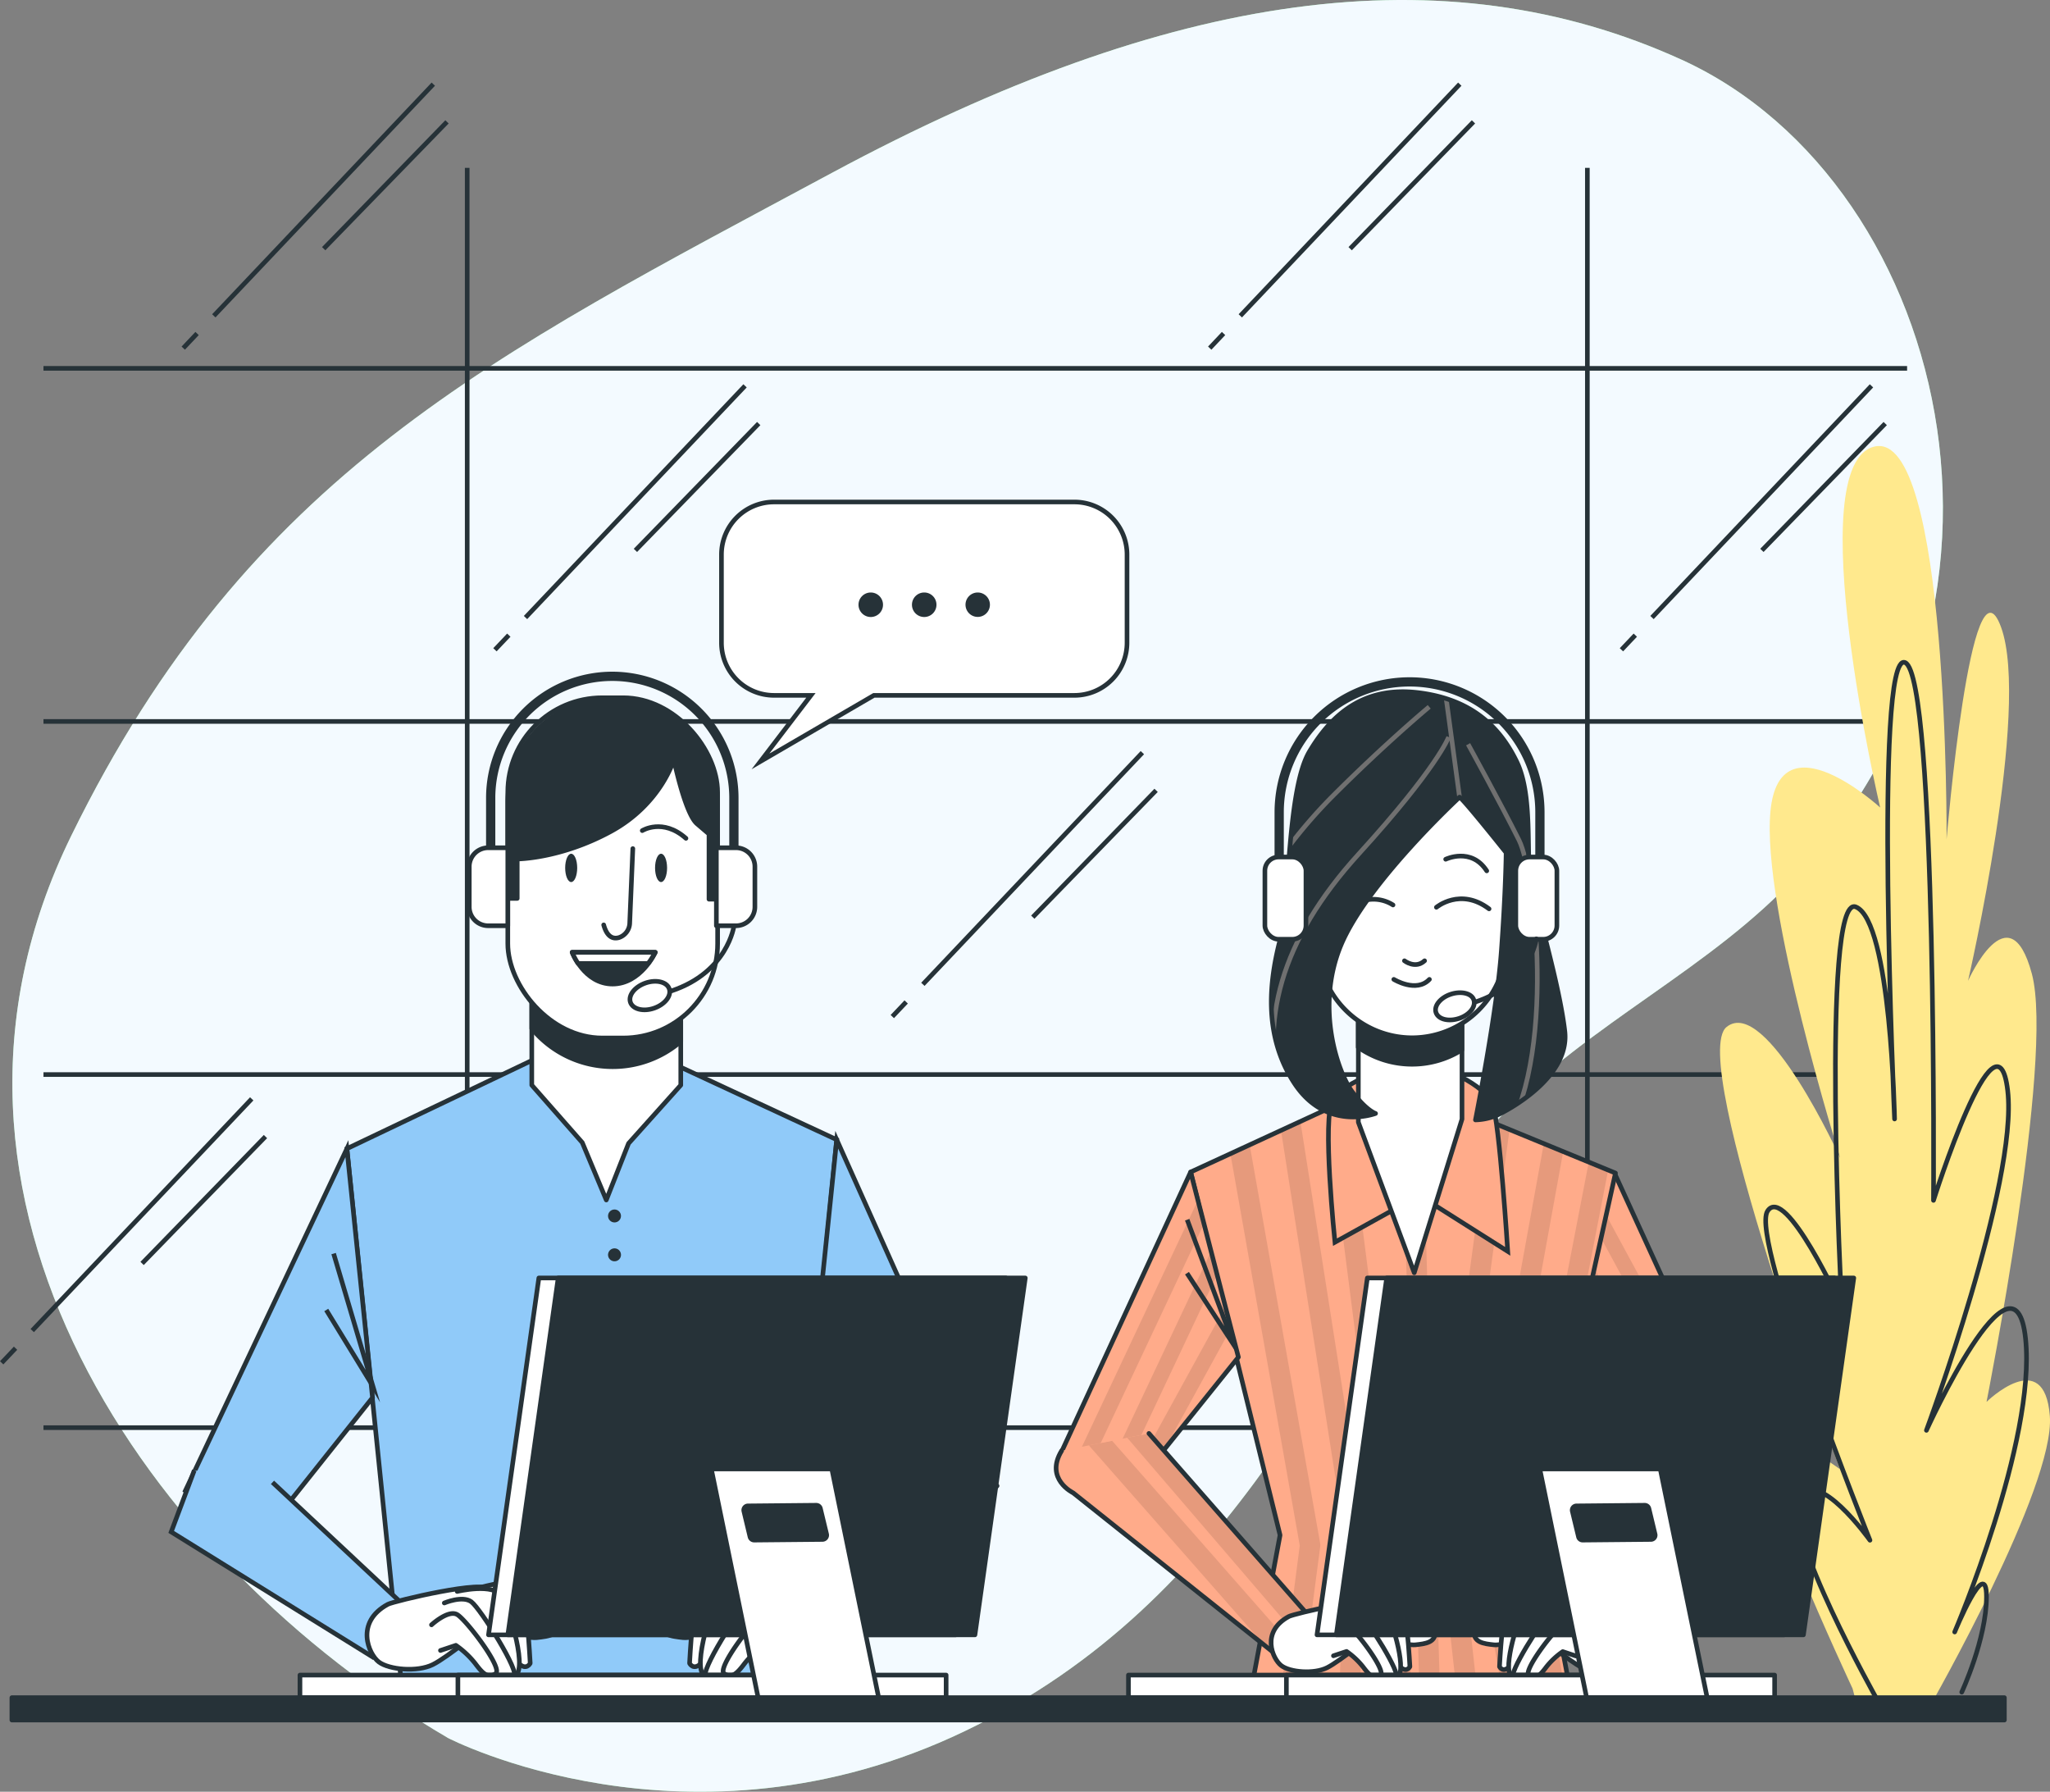
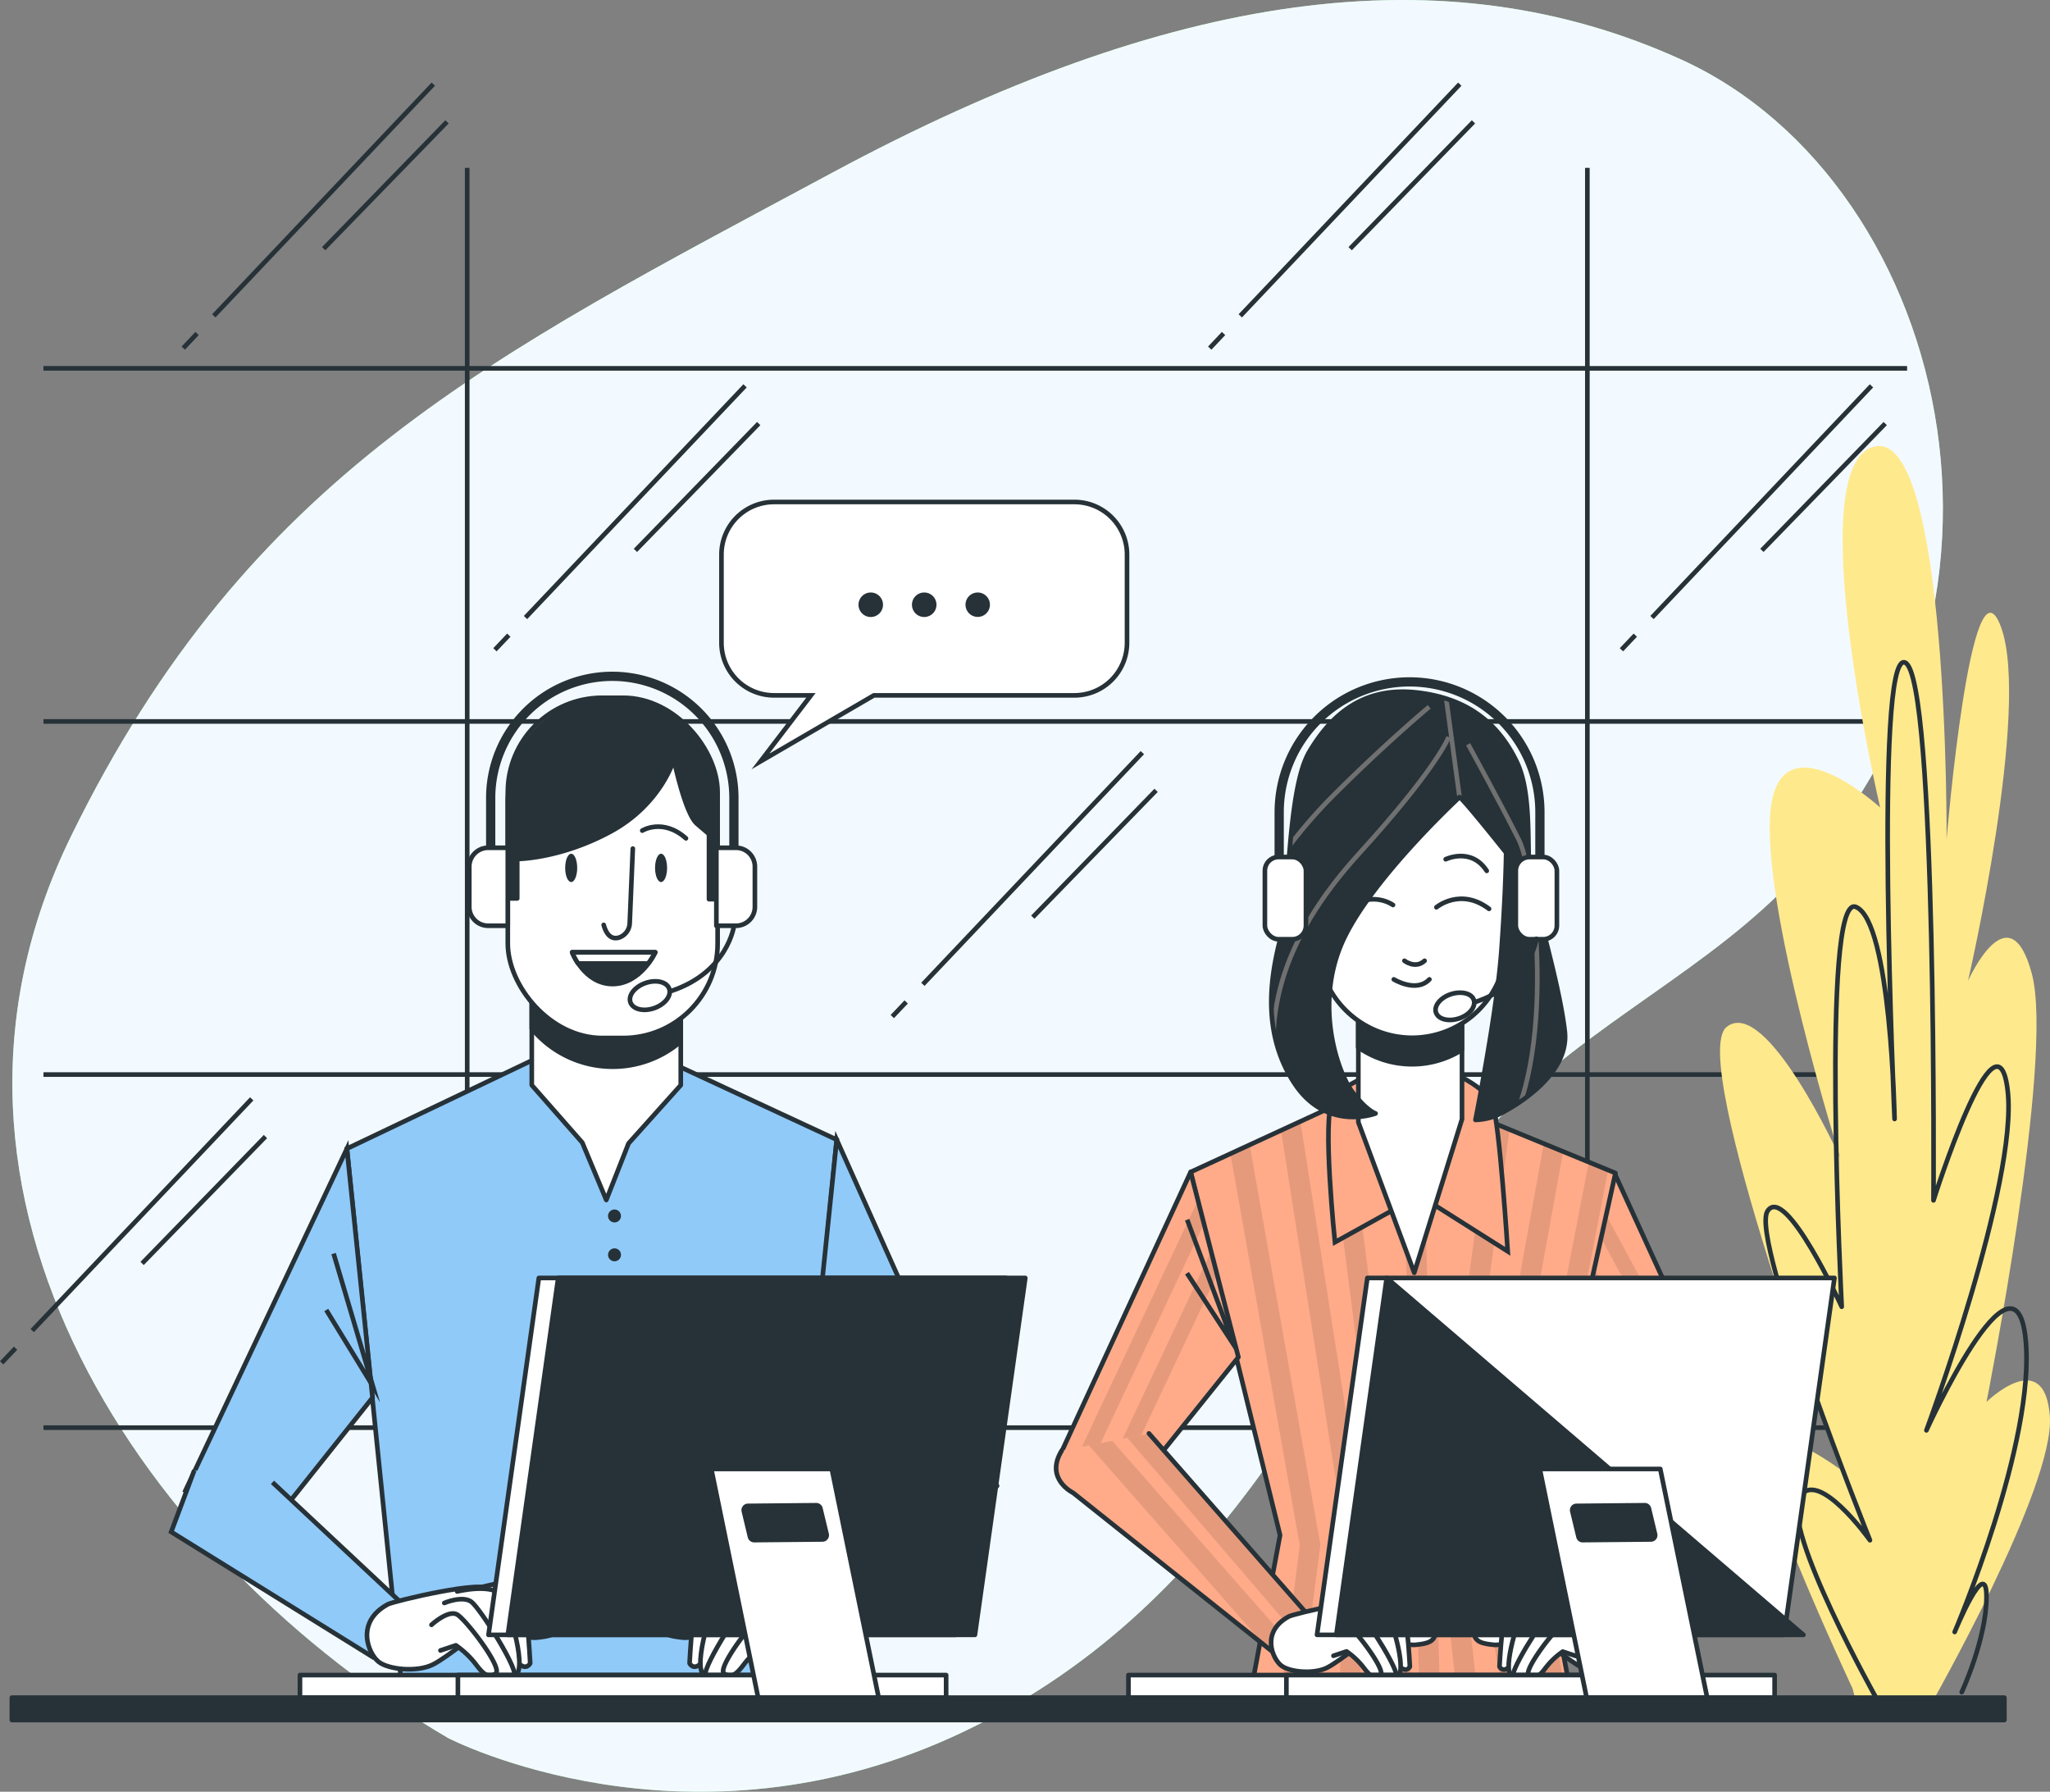
<svg xmlns="http://www.w3.org/2000/svg" viewBox="0 0 444 388">
  <rect x="0" y="0" width="444" height="388" fill="#808080" stroke="none" />
  <defs>
    <clipPath id="clip-path">
      <path id="Pfad_18707" data-name="Pfad 18707" d="M376.964,313.87l27.89,60.9-17.545,4.95-20.69-25.772Z" fill="none" />
    </clipPath>
    <clipPath id="clip-path-2">
      <path id="Pfad_18717" data-name="Pfad 18717" d="M321.494,296.906,285.171,313.65l19.368,78.628-6.169,33.076H367.28l-6.82-35.942,16.724-75.542L339.1,298.229Z" fill="none" />
    </clipPath>
    <clipPath id="clip-path-3">
      <path id="Pfad_18724" data-name="Pfad 18724" d="M285.171,313.65,256.56,375.644l18.266,3.858,20.69-25.772Z" fill="none" />
    </clipPath>
    <clipPath id="clip-path-4">
      <path id="Pfad_18729" data-name="Pfad 18729" d="M276.138,370.254l36.1,41.193-7.01,7.926-45.5-36.253s-6.239-3.006-2.494-9.118" fill="none" />
    </clipPath>
    <clipPath id="clip-path-5">
      <path id="Pfad_18740" data-name="Pfad 18740" d="M384.234,371.576l-12.017,40.912,8.693,6.072,19.638-31.583s8.072-9.118,3-14.249" fill="none" />
    </clipPath>
    <clipPath id="clip-path-6">
      <path id="Pfad_18760" data-name="Pfad 18760" d="M343.415,232.467s-20.109,18.577-25.717,32.114-.581,27.676,2.514,31.744,5.007,4.639,5.007,4.639-10.635,4.068-17.6-6.573-5.228-22.645-3.094-30.962,1.542-32.706,6.379-40.832,11.8-14.128,23.4-12.776,17.786,7.355,21.461,14.9,1.933,20.321,3.094,25.932,6.189,22.445,7.351,32.505-12.548,17.225-14.711,18.2a12.879,12.879,0,0,1-4.637,1s4.637-23.217,5.608-36.573,1.031-21.293,1.031-21.293S344.387,233.048,343.415,232.467Z" fill="none" />
    </clipPath>
  </defs>
  <g id="Vector_Smart_Object" data-name="Vector Smart Object" transform="translate(-27.297 -59.844)">
    <g id="freepik--background-simple--inject-1">
      <path id="Pfad_18699" data-name="Pfad 18699" d="M124.329,436.2s52.225,27.165,111.911-1.473S315.355,350.554,346.28,308.89c16.223-21.834,42.762-34,63.011-52.355,64.733-58.708,41.36-156.855-17.846-183.789-51.284-23.317-110.519-14.96-183.915,24.509S81.247,162.206,42.712,240.864,59.4,398.13,124.329,436.2Z" fill="#92e3a9" />
      <path id="Pfad_18700" data-name="Pfad 18700" d="M124.329,436.2s52.225,27.165,111.911-1.473S315.355,350.554,346.28,308.89c16.223-21.834,42.762-34,63.011-52.355,64.733-58.708,41.36-156.855-17.846-183.789-51.284-23.317-110.519-14.96-183.915,24.509S81.247,162.206,42.712,240.864,59.4,398.13,124.329,436.2Z" fill="#f3faff" />
    </g>
    <g id="freepik--Window--inject-1">
      <line id="Linie_2819" data-name="Linie 2819" x2="403.632" transform="translate(36.713 369.001)" fill="none" stroke="#263238" stroke-miterlimit="10" stroke-width="1.001" />
      <line id="Linie_2820" data-name="Linie 2820" x2="403.632" transform="translate(36.713 292.538)" fill="none" stroke="#263238" stroke-miterlimit="10" stroke-width="1.001" />
      <line id="Linie_2821" data-name="Linie 2821" x2="403.632" transform="translate(36.713 216.074)" fill="none" stroke="#263238" stroke-miterlimit="10" stroke-width="1.001" />
      <line id="Linie_2822" data-name="Linie 2822" x2="403.632" transform="translate(36.713 139.61)" fill="none" stroke="#263238" stroke-miterlimit="10" stroke-width="1.001" />
      <line id="Linie_2823" data-name="Linie 2823" y2="272.988" transform="translate(128.485 96.193)" fill="none" stroke="#263238" stroke-miterlimit="10" stroke-width="1.002" />
      <line id="Linie_2824" data-name="Linie 2824" y2="272.988" transform="translate(371.095 96.193)" fill="none" stroke="#263238" stroke-miterlimit="10" stroke-width="1.002" />
      <line id="Linie_2825" data-name="Linie 2825" x1="3.004" y2="3.166" transform="translate(134.494 197.386)" fill="none" stroke="#263238" stroke-miterlimit="10" stroke-width="1.002" />
      <line id="Linie_2826" data-name="Linie 2826" x1="47.549" y2="50.171" transform="translate(141.114 143.398)" fill="none" stroke="#263238" stroke-miterlimit="10" stroke-width="1.002" />
      <line id="Linie_2827" data-name="Linie 2827" x1="26.709" y2="27.465" transform="translate(164.918 151.564)" fill="none" stroke="#263238" stroke-miterlimit="10" stroke-width="1.002" />
      <line id="Linie_2828" data-name="Linie 2828" x1="3.004" y2="3.166" transform="translate(378.476 197.386)" fill="none" stroke="#263238" stroke-miterlimit="10" stroke-width="1.002" />
      <line id="Linie_2829" data-name="Linie 2829" x1="47.539" y2="50.171" transform="translate(385.096 143.398)" fill="none" stroke="#263238" stroke-miterlimit="10" stroke-width="1.002" />
      <line id="Linie_2830" data-name="Linie 2830" x1="26.709" y2="27.465" transform="translate(408.9 151.564)" fill="none" stroke="#263238" stroke-miterlimit="10" stroke-width="1.002" />
      <line id="Linie_2831" data-name="Linie 2831" x1="3.004" y2="3.166" transform="translate(27.66 351.797)" fill="none" stroke="#263238" stroke-miterlimit="10" stroke-width="1.002" />
      <line id="Linie_2832" data-name="Linie 2832" x1="47.539" y2="50.181" transform="translate(34.279 297.798)" fill="none" stroke="#263238" stroke-miterlimit="10" stroke-width="1.002" />
      <line id="Linie_2833" data-name="Linie 2833" x1="26.719" y2="27.475" transform="translate(58.074 305.965)" fill="none" stroke="#263238" stroke-miterlimit="10" stroke-width="1.002" />
      <line id="Linie_2834" data-name="Linie 2834" x1="2.994" y2="3.166" transform="translate(66.987 132.065)" fill="none" stroke="#263238" stroke-miterlimit="10" stroke-width="1.002" />
      <line id="Linie_2835" data-name="Linie 2835" x1="47.539" y2="50.171" transform="translate(73.606 78.067)" fill="none" stroke="#263238" stroke-miterlimit="10" stroke-width="1.002" />
      <line id="Linie_2836" data-name="Linie 2836" x1="26.709" y2="27.465" transform="translate(97.401 86.233)" fill="none" stroke="#263238" stroke-miterlimit="10" stroke-width="1.002" />
      <line id="Linie_2837" data-name="Linie 2837" x1="2.994" y2="3.166" transform="translate(289.307 132.065)" fill="none" stroke="#263238" stroke-miterlimit="10" stroke-width="1.002" />
      <line id="Linie_2838" data-name="Linie 2838" x1="47.539" y2="50.171" transform="translate(295.927 78.067)" fill="none" stroke="#263238" stroke-miterlimit="10" stroke-width="1.002" />
      <line id="Linie_2839" data-name="Linie 2839" x1="26.709" y2="27.465" transform="translate(319.721 86.233)" fill="none" stroke="#263238" stroke-miterlimit="10" stroke-width="1.002" />
      <line id="Linie_2840" data-name="Linie 2840" x1="3.004" y2="3.166" transform="translate(220.558 276.816)" fill="none" stroke="#263238" stroke-miterlimit="10" stroke-width="1.002" />
      <line id="Linie_2841" data-name="Linie 2841" x1="47.539" y2="50.171" transform="translate(227.178 222.828)" fill="none" stroke="#263238" stroke-miterlimit="10" stroke-width="1.002" />
      <line id="Linie_2842" data-name="Linie 2842" x1="26.709" y2="27.465" transform="translate(250.982 230.994)" fill="none" stroke="#263238" stroke-miterlimit="10" stroke-width="1.002" />
    </g>
    <g id="freepik--Plants--inject-1">
      <path id="Pfad_18701" data-name="Pfad 18701" d="M428.538,425.5s-24.8-52.866-19.408-54.389,16.684,6.894,16.684,6.894-33.148-88.879-24.565-95.772,24.605,28.387,24.605,28.387-17.115-54.439-15.1-75.151,23.754-.762,23.754-.762-17.415-74.319-1.242-78.157S448.9,241.6,448.9,241.6s5.308-63.6,11.787-45.972-7.14,76.614-7.14,76.614,8.883-19.92,13.82-1.533-9.814,92.706-9.814,92.706,12.538-12.255,13.71,3.066S445.3,429.3,445.3,429.3l-15.352,1.563Z" fill="#ffe98d" />
      <path id="Pfad_18702" data-name="Pfad 18702" d="M433.836,427.859s-20.67-36.774-16.844-43.678,15.312,9.2,15.312,9.2-26.038-65.131-22.2-71.253,16.083,20.692,16.083,20.692-4.6-89.64,3.054-86.584,8.392,45.922,8.392,45.922-4.587-101.895,2.3-98.828,6.129,116.454,6.129,116.454,13.78-43.678,16.073-23.758-17.605,73.558-17.605,73.558S463.669,327.438,466,349.7,450.65,413.25,450.65,413.25s6.89-16.854,6.89-7.665-5.358,20.692-5.358,20.692" fill="none" stroke="#263238" stroke-linecap="round" stroke-linejoin="round" stroke-width="1.002" />
    </g>
    <g id="freepik--character-2--inject-1">
      <path id="Pfad_18703" data-name="Pfad 18703" d="M376.964,313.87l27.89,60.9-17.545,4.95-20.69-25.772Z" fill="#ffab8a" />
      <g id="Gruppe_2174" data-name="Gruppe 2174">
        <g id="Gruppe_2173" data-name="Gruppe 2173" clip-path="url(#clip-path)">
          <g id="Gruppe_2172" data-name="Gruppe 2172">
            <g id="Gruppe_2171" data-name="Gruppe 2171" opacity="0.1">
              <path id="Pfad_18704" data-name="Pfad 18704" d="M371.927,333.37l-1.182,4.6,23.163,39.89,3.325-.932Z" />
              <path id="Pfad_18705" data-name="Pfad 18705" d="M387.439,379.693l3.345-.942-21.551-34.94-1.152,4.479Z" />
              <path id="Pfad_18706" data-name="Pfad 18706" d="M374.791,322.277l-1.222,4.75,26.6,49.069,3.285-.932Z" />
            </g>
          </g>
        </g>
      </g>
      <path id="Pfad_18708" data-name="Pfad 18708" d="M376.964,313.87l27.89,60.9-17.545,4.95-20.69-25.772Z" fill="none" stroke="#263238" stroke-linecap="round" stroke-linejoin="round" stroke-width="1.002" />
      <path id="Pfad_18709" data-name="Pfad 18709" d="M321.494,296.906,285.171,313.65l19.368,78.628-6.169,33.076H367.28l-6.82-35.942,16.724-75.542L339.1,298.229Z" fill="#ffab8a" />
      <g id="Gruppe_2178" data-name="Gruppe 2178">
        <g id="Gruppe_2177" data-name="Gruppe 2177" clip-path="url(#clip-path-2)">
          <g id="Gruppe_2176" data-name="Gruppe 2176">
            <g id="Gruppe_2175" data-name="Gruppe 2175" opacity="0.1">
              <path id="Pfad_18710" data-name="Pfad 18710" d="M321.824,425.354l1.392-31.323a2.159,2.159,0,0,0,0-.441L308.946,302.7l-4.206,1.934,14.02,89.43-1.392,31.293Z" />
              <path id="Pfad_18711" data-name="Pfad 18711" d="M330.176,386.536v-.12l-11.316-88.3-4.236,2,11.116,86.844L328.6,425.4h4.466Z" />
              <path id="Pfad_18712" data-name="Pfad 18712" d="M309.226,425.354l4.006-30.571a2.22,2.22,0,0,0,0-.681L297.96,307.778l-4.176,1.924,15.022,84.84L304.8,425.354Z" />
              <path id="Pfad_18713" data-name="Pfad 18713" d="M375.6,313.219l-4.2-1.723-15.312,79.229a2.277,2.277,0,0,0,0,.782l5.508,33.848h4.517l-5.6-34.169.13-.651-.22-1.122,3.355-15.12Z" />
              <path id="Pfad_18714" data-name="Pfad 18714" d="M335.464,305.9l-4.446.13,3.7,119.32h4.446Z" />
              <path id="Pfad_18715" data-name="Pfad 18715" d="M351.077,390.6l14.791-81.383-4.206-1.734L346.64,390.194a2,2,0,0,0,0,.772l5.868,34.389h4.517Z" />
              <path id="Pfad_18716" data-name="Pfad 18716" d="M342.995,387.839l11.246-83.4-4.256-1.743-11.437,84.82a2.041,2.041,0,0,0,0,.541l4.146,37.295h4.476Z" />
            </g>
          </g>
        </g>
      </g>
      <path id="Pfad_18718" data-name="Pfad 18718" d="M321.494,296.906,285.171,313.65l19.368,78.628-6.169,33.076H367.28l-6.82-35.942,16.724-75.542L339.1,298.229Z" fill="none" stroke="#263238" stroke-linecap="round" stroke-linejoin="round" stroke-width="1.002" />
      <path id="Pfad_18719" data-name="Pfad 18719" d="M285.171,313.65,256.56,375.644l18.266,3.858,20.69-25.772Z" fill="#ffab8a" />
      <g id="Gruppe_2182" data-name="Gruppe 2182">
        <g id="Gruppe_2181" data-name="Gruppe 2181" clip-path="url(#clip-path-3)">
          <g id="Gruppe_2180" data-name="Gruppe 2180">
            <g id="Gruppe_2179" data-name="Gruppe 2179" opacity="0.1">
-               <path id="Pfad_18720" data-name="Pfad 18720" d="M292.692,342.788l-19.929,36.283,2.063.431,4.767-5.942L293.9,347.508Z" />
              <path id="Pfad_18721" data-name="Pfad 18721" d="M290.9,335.854l-1.3-5.05-22.242,47.125,3.355.711Z" />
              <path id="Pfad_18722" data-name="Pfad 18722" d="M260.1,376.386l3.355.711,24.605-52.275-1.312-5.07Z" />
            </g>
            <path id="Pfad_18723" data-name="Pfad 18723" d="M284.42,323.971l10.095,27.1L284.38,335.554" fill="none" stroke="#263238" stroke-miterlimit="10" stroke-width="1.002" />
          </g>
        </g>
      </g>
      <path id="Pfad_18725" data-name="Pfad 18725" d="M285.171,313.65,256.56,375.644l18.266,3.858,20.69-25.772Z" fill="none" stroke="#263238" stroke-linecap="round" stroke-linejoin="round" stroke-width="1.002" />
      <path id="Pfad_18726" data-name="Pfad 18726" d="M276.138,370.254l36.1,41.193-7.01,7.926-45.5-36.253s-6.239-3.006-2.494-9.118" fill="#ffab8a" />
      <g id="Gruppe_2186" data-name="Gruppe 2186">
        <g id="Gruppe_2185" data-name="Gruppe 2185" clip-path="url(#clip-path-4)">
          <g id="Gruppe_2184" data-name="Gruppe 2184">
            <g id="Gruppe_2183" data-name="Gruppe 2183" opacity="0.1">
              <path id="Pfad_18727" data-name="Pfad 18727" d="M308.455,414.312l3.385-2.9-18.206-21.2-17.5-19.96-4.707.932Z" />
              <path id="Pfad_18728" data-name="Pfad 18728" d="M301.245,416.216l3.014,2.4,2.834-2.495-38.936-44.289-5.047.992Z" />
            </g>
          </g>
        </g>
      </g>
      <path id="Pfad_18730" data-name="Pfad 18730" d="M276.138,370.254l36.1,41.193-7.01,7.926-45.5-36.253s-6.239-3.006-2.494-9.118" fill="none" stroke="#263238" stroke-linecap="round" stroke-linejoin="round" stroke-width="1.002" />
      <path id="Pfad_18731" data-name="Pfad 18731" d="M306.442,409.893c1-.561,18.417-4.73,18.657-2.6s5.428,4.489,7.791,4.489,4.727-1.894,5.2.942-2.123,3.076-4.246,3.307-9.454-2.124-9.454-2.124-6.85,5.671-9.684,7.084-8.012,1-9.914-.471S300.313,413.2,306.442,409.893Z" fill="#fff" stroke="#263238" stroke-linecap="round" stroke-linejoin="round" stroke-width="1.002" />
      <path id="Pfad_18732" data-name="Pfad 18732" d="M322.515,407.057s6.61-1.894,8.012-1.182,2.133,14.89,2.133,14.89-.711,1.413-2.133,0-6.139-12.024-6.139-12.024" fill="#fff" stroke="#263238" stroke-linecap="round" stroke-linejoin="round" stroke-width="1.002" />
      <path id="Pfad_18733" data-name="Pfad 18733" d="M319.2,407.528s6.85-1.653,8.272.942,4.957,14.178,2.123,14.659-3.775-3.317-3.775-3.317l-4.486-8.267-3.074-.471" fill="#fff" stroke="#263238" stroke-linecap="round" stroke-linejoin="round" stroke-width="1.002" />
      <path id="Pfad_18734" data-name="Pfad 18734" d="M316.847,409.653s3.3-1.413,4.957-.23,9.213,13.227,7.791,13.708-4.727.23-5.2-.711-6.61-9.018-6.61-9.018" fill="#fff" stroke="#263238" stroke-linecap="round" stroke-linejoin="round" stroke-width="1.002" />
      <path id="Pfad_18735" data-name="Pfad 18735" d="M314.454,413.671s3.064-2.836,4.717-1.884,8.5,9.92,7.09,10.862-2.363,0-3.775-1.884a16.513,16.513,0,0,0-3.545-3.307l-2.834.942" fill="#fff" stroke="#263238" stroke-linecap="round" stroke-linejoin="round" stroke-width="1.002" />
      <path id="Pfad_18736" data-name="Pfad 18736" d="M384.234,371.576l-12.017,40.912,8.693,6.072,19.638-31.583s8.072-9.118,3-14.249" fill="#92e3a9" />
      <g id="Gruppe_2190" data-name="Gruppe 2190">
        <g id="Gruppe_2189" data-name="Gruppe 2189" clip-path="url(#clip-path-5)">
          <g id="Gruppe_2188" data-name="Gruppe 2188">
            <g id="Gruppe_2187" data-name="Gruppe 2187" opacity="0.1">
              <path id="Pfad_18737" data-name="Pfad 18737" d="M381.18,418.07l.15-.251L397.964,372.4l-4.647-.281-16.073,43.908,1.8,1.253Z" />
              <path id="Pfad_18738" data-name="Pfad 18738" d="M372.237,412.518l3.775,2.645,15.522-43.026-.431-.15-4.156-.25Z" />
              <path id="Pfad_18739" data-name="Pfad 18739" d="M404.924,375.123a5.634,5.634,0,0,0-1.422-2.395l-2.383-.14-12.558,33.658L400.5,387.027Z" />
            </g>
          </g>
        </g>
      </g>
      <path id="Pfad_18741" data-name="Pfad 18741" d="M384.234,371.576l-12.017,40.912,8.693,6.072,19.638-31.583s8.072-9.118,3-14.249" fill="none" stroke="#263238" stroke-linecap="round" stroke-linejoin="round" stroke-width="1.002" />
      <path id="Pfad_18742" data-name="Pfad 18742" d="M378.266,409.893c-1-.561-18.427-4.73-18.657-2.6s-5.438,4.489-7.791,4.489-4.727-1.894-5.2.942,2.123,3.076,4.246,3.307,9.454-2.124,9.454-2.124S367.17,419.583,370,421s8.012,1,9.914-.471S384.4,413.2,378.266,409.893Z" fill="#fff" stroke="#263238" stroke-linecap="round" stroke-linejoin="round" stroke-width="1.002" />
      <path id="Pfad_18743" data-name="Pfad 18743" d="M362.2,407.057s-6.61-1.894-8.012-1.182-2.123,14.89-2.123,14.89.711,1.413,2.123,0,6.149-12.024,6.149-12.024" fill="#fff" stroke="#263238" stroke-linecap="round" stroke-linejoin="round" stroke-width="1.002" />
      <path id="Pfad_18744" data-name="Pfad 18744" d="M365.527,407.528s-6.84-1.653-8.262.942-5.007,14.178-2.123,14.659,3.775-3.317,3.775-3.317l4.486-8.267,3.074-.471" fill="#fff" stroke="#263238" stroke-linecap="round" stroke-linejoin="round" stroke-width="1.002" />
      <path id="Pfad_18745" data-name="Pfad 18745" d="M367.871,409.653s-3.3-1.413-4.957-.23-9.213,13.227-7.791,13.708,4.717.23,5.2-.711,6.61-9.018,6.61-9.018" fill="#fff" stroke="#263238" stroke-linecap="round" stroke-linejoin="round" stroke-width="1.002" />
      <path id="Pfad_18746" data-name="Pfad 18746" d="M370.234,413.671s-3.064-2.846-4.707-1.844-8.5,9.92-7.08,10.862,2.363,0,3.775-1.884a16.512,16.512,0,0,1,3.545-3.307l2.834.942" fill="#fff" stroke="#263238" stroke-linecap="round" stroke-linejoin="round" stroke-width="1.002" />
      <path id="Pfad_18747" data-name="Pfad 18747" d="M324.128,292.718s-5.718,1.764-8.142,5.291.441,30.832.441,30.832L334.7,318.71l19.148,12.114s-1.763-27.966-3.3-31.934-11.226-8.587-14.531-8.146S324.128,292.718,324.128,292.718Z" fill="#ffab8a" stroke="#263238" stroke-miterlimit="10" stroke-width="1.002" />
      <path id="Pfad_18748" data-name="Pfad 18748" d="M321.494,277.527v25.331l12.107,32.6L343.946,302.2v-24.89Z" fill="#fff" stroke="#263238" stroke-linecap="round" stroke-linejoin="round" stroke-width="1.002" />
      <path id="Pfad_18749" data-name="Pfad 18749" d="M321.464,286.626a20.255,20.255,0,0,0,11.667,3.677h0a20.226,20.226,0,0,0,10.786-3.106v-9.89l-22.452.251Z" fill="#263238" stroke="#263238" stroke-linecap="round" stroke-linejoin="round" stroke-width="1.002" />
      <path id="Pfad_18750" data-name="Pfad 18750" d="M333.161,284.572h0a20.406,20.406,0,0,1-20.4-20.4l-3.6-28.7A24.041,24.041,0,0,1,333.2,211.425h0a24.041,24.041,0,0,1,24.035,24.048L353.51,264.13a20.4,20.4,0,0,1-20.349,20.441Z" fill="#fff" stroke="#263238" stroke-linecap="round" stroke-linejoin="round" stroke-width="1.002" />
      <path id="Pfad_18751" data-name="Pfad 18751" d="M338.4,256.315s5.2-4.359,11.406.341" fill="none" stroke="#263238" stroke-linecap="round" stroke-linejoin="round" stroke-width="1.002" />
      <path id="Pfad_18752" data-name="Pfad 18752" d="M329,255.814a7.871,7.871,0,0,0-5.2-1.172" fill="none" stroke="#263238" stroke-linecap="round" stroke-linejoin="round" stroke-width="1.002" />
      <path id="Pfad_18753" data-name="Pfad 18753" d="M340.411,245.914s5.538-2.685,8.893,2.515" fill="none" stroke="#263238" stroke-linecap="round" stroke-linejoin="round" stroke-width="1.002" />
      <path id="Pfad_18754" data-name="Pfad 18754" d="M331.478,267.9s2.353,1.844,4.366,0" fill="none" stroke="#263238" stroke-linecap="round" stroke-linejoin="round" stroke-width="1.002" />
      <path id="Pfad_18755" data-name="Pfad 18755" d="M329.175,271.926s4.867,3.006,7.711,0" fill="none" stroke="#263238" stroke-linecap="round" stroke-linejoin="round" stroke-width="1.002" />
      <path id="Pfad_18756" data-name="Pfad 18756" d="M343.415,232.467s-20.109,18.577-25.717,32.114-.581,27.676,2.514,31.744,5.007,4.639,5.007,4.639-10.635,4.068-17.6-6.573-5.228-22.645-3.094-30.962,1.542-32.706,6.379-40.832,11.8-14.128,23.4-12.776,17.786,7.355,21.461,14.9,1.933,20.321,3.094,25.932,6.189,22.445,7.351,32.505-12.548,17.225-14.711,18.2a12.879,12.879,0,0,1-4.637,1s4.637-23.217,5.608-36.573,1.031-21.293,1.031-21.293S344.387,233.048,343.415,232.467Z" fill="#263238" />
      <g id="Gruppe_2193" data-name="Gruppe 2193">
        <g id="Gruppe_2192" data-name="Gruppe 2192" clip-path="url(#clip-path-6)">
          <g id="Gruppe_2191" data-name="Gruppe 2191">
            <path id="Pfad_18757" data-name="Pfad 18757" d="M341.062,219.441s-2.373,6.543-19.448,25.291S299.9,281.365,305.09,298.84" fill="none" stroke="#707070" stroke-miterlimit="10" stroke-width="1.002" />
            <path id="Pfad_18758" data-name="Pfad 18758" d="M336.846,212.908s-9.394,7.786-21.03,19.449a109.033,109.033,0,0,0-18.146,24.319" fill="none" stroke="#707070" stroke-miterlimit="10" stroke-width="1.002" />
            <path id="Pfad_18759" data-name="Pfad 18759" d="M345.268,221.014s7.13,12.966,11.016,20.752,8.432,51.544-5.177,67.135" fill="none" stroke="#707070" stroke-miterlimit="10" stroke-width="1.002" />
            <line id="Linie_2843" data-name="Linie 2843" x2="3.004" y2="22.154" transform="translate(340.411 210.312)" fill="none" stroke="#707070" stroke-miterlimit="10" stroke-width="1.002" />
          </g>
        </g>
      </g>
      <path id="Pfad_18761" data-name="Pfad 18761" d="M343.415,232.467s-20.109,18.577-25.717,32.114-.581,27.676,2.514,31.744,5.007,4.639,5.007,4.639-10.635,4.068-17.6-6.573-5.228-22.645-3.094-30.962,1.542-32.706,6.379-40.832,11.8-14.128,23.4-12.776,17.786,7.355,21.461,14.9,1.933,20.321,3.094,25.932,6.189,22.445,7.351,32.505-12.548,17.225-14.711,18.2a12.879,12.879,0,0,1-4.637,1s4.637-23.217,5.608-36.573,1.031-21.293,1.031-21.293S344.387,233.048,343.415,232.467Z" fill="none" stroke="#263238" stroke-linecap="round" stroke-linejoin="round" stroke-width="1.002" />
      <rect id="Rechteck_3840" data-name="Rechteck 3840" width="8.893" height="17.806" rx="2.965" transform="translate(301.255 245.433)" fill="#fff" stroke="#263238" stroke-linecap="round" stroke-linejoin="round" stroke-width="1.002" />
      <rect id="Rechteck_3841" data-name="Rechteck 3841" width="8.893" height="17.806" rx="2.965" transform="translate(355.603 245.433)" fill="#fff" stroke="#263238" stroke-linecap="round" stroke-linejoin="round" stroke-width="1.002" />
      <path id="Pfad_18762" data-name="Pfad 18762" d="M360.821,245.433v-9.679a28.239,28.239,0,0,0-28.231-28.247h0a28.248,28.248,0,0,0-28.241,28.247v9.679" fill="none" stroke="#263238" stroke-linejoin="round" stroke-width="2.003" />
      <path id="Pfad_18763" data-name="Pfad 18763" d="M360.049,263.148s-1.252,9.689-13.1,13.637" fill="none" stroke="#263238" stroke-linecap="round" stroke-linejoin="round" stroke-width="1.002" />
      <path id="Pfad_18764" data-name="Pfad 18764" d="M346.5,276.365c.5,1.453-.911,3.257-3.165,4.008s-4.466.24-5.007-1.212.911-3.257,3.155-4.008S346.029,274.912,346.5,276.365Z" fill="none" stroke="#263238" stroke-linecap="round" stroke-linejoin="round" stroke-width="1.002" />
    </g>
    <g id="freepik--character-1--inject-1">
      <path id="Pfad_18765" data-name="Pfad 18765" d="M143.807,288.86l-41.38,19.73,11.937,117h82.489l11.667-118.949L169.635,288.58Z" fill="#90caf9" stroke="#263238" stroke-miterlimit="10" stroke-width="1.002" />
      <ellipse id="Ellipse_230" data-name="Ellipse 230" cx="1.402" cy="1.403" rx="1.402" ry="1.403" transform="translate(158.989 321.756)" fill="#263238" />
      <path id="Pfad_18766" data-name="Pfad 18766" d="M161.793,331.576a1.4,1.4,0,1,1-1.4-1.4h0A1.4,1.4,0,0,1,161.793,331.576Z" fill="#263238" />
      <path id="Pfad_18767" data-name="Pfad 18767" d="M174.742,294.832l-11.306,12.615L158.609,319.7l-5.2-12.435-10.936-12.435V272.748h32.267Z" fill="#fff" stroke="#263238" stroke-linecap="round" stroke-linejoin="round" stroke-width="1.002" />
      <path id="Pfad_18768" data-name="Pfad 18768" d="M142.476,282.567A22.649,22.649,0,0,0,160,290.834h0a22.586,22.586,0,0,0,14.741-5.451V272.748H142.476Z" fill="#263238" stroke="#263238" stroke-linecap="round" stroke-linejoin="round" stroke-width="1.002" />
      <rect id="Rechteck_3842" data-name="Rechteck 3842" width="45.446" height="73.678" rx="20.455" transform="translate(137.278 210.944)" fill="#fff" stroke="#263238" stroke-linecap="round" stroke-linejoin="round" stroke-width="1.002" />
      <path id="Pfad_18769" data-name="Pfad 18769" d="M164.357,243.609l-.671,16.1a3.407,3.407,0,0,1-2.293,3.156c-1.212.371-2.594,0-3.345-2.736" fill="none" stroke="#263238" stroke-linecap="round" stroke-linejoin="round" stroke-width="1.002" />
      <path id="Pfad_18770" data-name="Pfad 18770" d="M151.218,266.064h18.026s-3.155,6.874-9.273,6.874S151.218,266.064,151.218,266.064Z" fill="#263238" stroke="#263238" stroke-linecap="round" stroke-linejoin="round" stroke-width="1.002" />
      <path id="Pfad_18771" data-name="Pfad 18771" d="M152.5,268.479h15.182a14.754,14.754,0,0,0,1.5-2.415H151.218A13.18,13.18,0,0,0,152.5,268.479Z" fill="#fff" stroke="#263238" stroke-linecap="round" stroke-linejoin="round" stroke-width="1.002" />
      <ellipse id="Ellipse_231" data-name="Ellipse 231" cx="1.302" cy="3.066" rx="1.302" ry="3.066" transform="translate(149.706 244.721)" fill="#263238" />
      <ellipse id="Ellipse_232" data-name="Ellipse 232" cx="1.302" cy="3.066" rx="1.302" ry="3.066" transform="translate(169.174 244.721)" fill="#263238" />
      <path id="Pfad_18772" data-name="Pfad 18772" d="M166.4,239.711s4.446-2.786,9.464,1.673" fill="none" stroke="#263238" stroke-linecap="round" stroke-linejoin="round" stroke-width="1.002" />
      <path id="Pfad_18773" data-name="Pfad 18773" d="M160,210.944h0a22.73,22.73,0,0,0-22.723,22.736h0v20.712h2.043v-8.537s9.273,0,20.219-5.932,13.71-15.611,13.71-15.611,2.413,11.693,5.007,13.918l2.6,2.224v14.108h1.853V233.679A22.73,22.73,0,0,0,160,210.944Z" fill="#263238" stroke="#263238" stroke-linecap="round" stroke-linejoin="round" stroke-width="1.002" />
      <path id="Pfad_18774" data-name="Pfad 18774" d="M133.022,243.429h4.256v16.884h-4.256a4.087,4.087,0,0,1-4.086-4.088h0V247.5A4.086,4.086,0,0,1,133.022,243.429Z" fill="#fff" stroke="#263238" stroke-linecap="round" stroke-linejoin="round" stroke-width="1.002" />
      <path id="Pfad_18775" data-name="Pfad 18775" d="M186.709,260.313h-4.256V243.429h4.256a4.087,4.087,0,0,1,4.086,4.088h0v8.728A4.086,4.086,0,0,1,186.709,260.313Z" fill="#fff" stroke="#263238" stroke-linecap="round" stroke-linejoin="round" stroke-width="1.002" />
      <path id="Pfad_18776" data-name="Pfad 18776" d="M133.573,243.429V232.657A26.346,26.346,0,0,1,159.911,206.3h0a26.356,26.356,0,0,1,26.338,26.353v10.772" fill="none" stroke="#263238" stroke-linejoin="round" stroke-width="2.003" />
      <path id="Pfad_18777" data-name="Pfad 18777" d="M186.269,260.313s-1.3,10.02-13.54,14.108" fill="none" stroke="#263238" stroke-linecap="round" stroke-linejoin="round" stroke-width="1.002" />
      <path id="Pfad_18778" data-name="Pfad 18778" d="M172.249,273.98c.521,1.5-.941,3.367-3.265,4.178s-4.627.24-5.147-1.263.941-3.367,3.265-4.178S171.758,272.477,172.249,273.98Z" fill="none" stroke="#263238" stroke-linecap="round" stroke-linejoin="round" stroke-width="1.002" />
      <path id="Pfad_18779" data-name="Pfad 18779" d="M102.428,308.59l-35,74.1,14.441,12.605,26.108-32.786Z" fill="#90caf9" stroke="#263238" stroke-miterlimit="10" stroke-width="1.002" />
      <path id="Pfad_18780" data-name="Pfad 18780" d="M99.554,331.305l8.5,28.7L97.961,343.52" fill="none" stroke="#263238" stroke-miterlimit="10" stroke-width="1.002" />
      <path id="Pfad_18781" data-name="Pfad 18781" d="M208.521,306.646l33.328,74.48-20.55,8.9-18.336-29.459Z" fill="#90caf9" stroke="#263238" stroke-miterlimit="10" stroke-width="1.002" />
      <path id="Pfad_18782" data-name="Pfad 18782" d="M86.315,380.845l29.993,28.066-8.332,9.73-43.6-27.064L69.38,378.24" fill="#90caf9" stroke="#263238" stroke-miterlimit="10" stroke-width="1.002" />
      <path id="Pfad_18783" data-name="Pfad 18783" d="M111.311,407.248c1.222-.661,21.661-5.561,21.942-3.056s6.389,5.281,9.163,5.281,5.558-2.224,6.109,1.112-2.494,3.607-5.007,3.888-11.106-2.505-11.106-2.505-8.012,6.673-11.386,8.347-9.444,1.1-11.667-.561S104.09,411.136,111.311,407.248Z" fill="#fff" stroke="#263238" stroke-linecap="round" stroke-linejoin="round" stroke-width="1.002" />
      <path id="Pfad_18784" data-name="Pfad 18784" d="M130.188,403.911s7.781-2.224,9.444-1.383,2.5,17.505,2.5,17.505-.841,1.663-2.5,0-7.21-14.219-7.21-14.219" fill="#fff" stroke="#263238" stroke-linecap="round" stroke-linejoin="round" stroke-width="1.002" />
      <path id="Pfad_18785" data-name="Pfad 18785" d="M126.312,404.472s8.012-1.944,9.714,1.112,5.838,16.673,2.5,17.225-4.446-3.888-4.446-3.888l-5.278-9.73-3.605-.551" fill="#fff" stroke="#263238" stroke-linecap="round" stroke-linejoin="round" stroke-width="1.002" />
      <path id="Pfad_18786" data-name="Pfad 18786" d="M123.528,406.967s3.9-1.663,5.838-.271,10.836,15.561,9.163,16.152-5.558.281-6.109-.832-7.781-10.561-7.781-10.561" fill="#fff" stroke="#263238" stroke-linecap="round" stroke-linejoin="round" stroke-width="1.002" />
      <path id="Pfad_18787" data-name="Pfad 18787" d="M120.754,411.7s3.615-3.337,5.558-2.224,10.014,11.673,8.332,12.786-2.784,0-4.446-2.224a19.458,19.458,0,0,0-4.166-3.9l-3.335,1.112" fill="#fff" stroke="#263238" stroke-linecap="round" stroke-linejoin="round" stroke-width="1.002" />
      <path id="Pfad_18788" data-name="Pfad 18788" d="M216.262,373.751l-17.585,37.135,11.316,5.982,33.258-35.261-9.544-10.571" fill="#92e3a9" stroke="#263238" stroke-linecap="round" stroke-linejoin="round" stroke-width="1.002" />
      <path id="Pfad_18789" data-name="Pfad 18789" d="M207.479,407.248c-1.222-.661-21.671-5.561-21.942-3.056s-6.389,5.281-9.173,5.281-5.548-2.224-6.109,1.112,2.5,3.607,5.007,3.888,11.106-2.505,11.106-2.505,8.012,6.673,11.386,8.347,9.444,1.1,11.667-.561S214.7,411.136,207.479,407.248Z" fill="#fff" stroke="#263238" stroke-linecap="round" stroke-linejoin="round" stroke-width="1.002" />
      <path id="Pfad_18790" data-name="Pfad 18790" d="M188.592,403.911s-7.781-2.224-9.444-1.383-2.5,17.505-2.5,17.505.831,1.663,2.5,0,7.22-14.219,7.22-14.219" fill="#fff" stroke="#263238" stroke-linecap="round" stroke-linejoin="round" stroke-width="1.002" />
      <path id="Pfad_18791" data-name="Pfad 18791" d="M192.478,404.472s-8.012-1.944-9.724,1.112-5.828,16.673-2.494,17.265,4.436-3.888,4.436-3.888l5.278-9.73,3.615-.551" fill="#fff" stroke="#263238" stroke-linecap="round" stroke-linejoin="round" stroke-width="1.002" />
      <path id="Pfad_18792" data-name="Pfad 18792" d="M195.282,406.967s-3.886-1.663-5.828-.271-10.866,15.561-9.193,16.152,5.548.281,6.109-.832,7.771-10.561,7.771-10.561" fill="#fff" stroke="#263238" stroke-linecap="round" stroke-linejoin="round" stroke-width="1.002" />
      <path id="Pfad_18793" data-name="Pfad 18793" d="M198.036,411.7s-3.615-3.337-5.558-2.224-10.014,11.673-8.332,12.786,2.774,0,4.446-2.224a19.459,19.459,0,0,1,4.166-3.9l3.335,1.112" fill="#fff" stroke="#263238" stroke-linecap="round" stroke-linejoin="round" stroke-width="1.002" />
    </g>
    <g id="freepik--text-balloon--inject-1">
      <path id="Pfad_18794" data-name="Pfad 18794" d="M260.035,168.549H194.941a11.389,11.389,0,0,0-11.386,11.383V198.97a11.39,11.39,0,0,0,11.326,11.453h8.052l-10.926,14.3,24.565-14.3h43.463A11.39,11.39,0,0,0,271.392,199h0V179.961A11.389,11.389,0,0,0,260.035,168.549Z" fill="#fff" stroke="#263238" stroke-miterlimit="10" stroke-width="1.002" />
      <path id="Pfad_18795" data-name="Pfad 18795" d="M218.545,190.793a2.654,2.654,0,1,1-2.664-2.645h.01A2.654,2.654,0,0,1,218.545,190.793Z" fill="#263238" />
      <path id="Pfad_18796" data-name="Pfad 18796" d="M230.122,190.793a2.654,2.654,0,1,1-2.664-2.645h.02A2.645,2.645,0,0,1,230.122,190.793Z" fill="#263238" />
      <path id="Pfad_18797" data-name="Pfad 18797" d="M241.7,190.793a2.644,2.644,0,1,1-2.644-2.645h0A2.645,2.645,0,0,1,241.7,190.793Z" fill="#263238" />
    </g>
    <g id="freepik--device-2--inject-1">
      <rect id="Rechteck_3843" data-name="Rechteck 3843" width="121.315" height="4.9" transform="translate(271.702 422.579)" fill="#fff" stroke="#263238" stroke-linecap="round" stroke-linejoin="round" stroke-width="1.002" />
      <rect id="Rechteck_3844" data-name="Rechteck 3844" width="105.743" height="4.9" transform="translate(305.911 422.579)" fill="#fff" stroke="#263238" stroke-linecap="round" stroke-linejoin="round" stroke-width="1.002" />
      <path id="Pfad_18798" data-name="Pfad 18798" d="M413.707,413.871H312.541l10.906-77.285H424.613Z" fill="#fff" stroke="#263238" stroke-linecap="round" stroke-linejoin="round" stroke-width="1.002" />
-       <path id="Pfad_18799" data-name="Pfad 18799" d="M417.893,413.871H316.727l10.906-77.285H428.8Z" fill="#263238" stroke="#263238" stroke-linecap="round" stroke-linejoin="round" stroke-width="1.002" />
+       <path id="Pfad_18799" data-name="Pfad 18799" d="M417.893,413.871H316.727l10.906-77.285Z" fill="#263238" stroke="#263238" stroke-linecap="round" stroke-linejoin="round" stroke-width="1.002" />
      <path id="Pfad_18800" data-name="Pfad 18800" d="M386.888,377.949l10.155,49.519H370.935l-10.145-49.519Zm-17.706,14.7a.921.921,0,0,0,.9.7l14.791-.14a.922.922,0,0,0,.908-.935.9.9,0,0,0-.027-.207l-1.332-5.551a.932.932,0,0,0-.9-.711l-14.791.14a.931.931,0,0,0-.915.948.913.913,0,0,0,.024.194Z" fill="#fff" stroke="#263238" stroke-linecap="round" stroke-linejoin="round" stroke-width="1.002" />
    </g>
    <g id="freepik--device-1--inject-1">
      <rect id="Rechteck_3845" data-name="Rechteck 3845" width="121.315" height="4.9" transform="translate(92.263 422.579)" fill="#fff" stroke="#263238" stroke-linecap="round" stroke-linejoin="round" stroke-width="1.002" />
      <rect id="Rechteck_3846" data-name="Rechteck 3846" width="105.743" height="4.9" transform="translate(126.472 422.579)" fill="#fff" stroke="#263238" stroke-linecap="round" stroke-linejoin="round" stroke-width="1.002" />
      <path id="Pfad_18801" data-name="Pfad 18801" d="M234.268,413.871H133.1l10.906-77.285H245.174Z" fill="#fff" stroke="#263238" stroke-linecap="round" stroke-linejoin="round" stroke-width="1.002" />
      <path id="Pfad_18802" data-name="Pfad 18802" d="M238.454,413.871H137.288l10.906-77.285H249.36Z" fill="#263238" stroke="#263238" stroke-linecap="round" stroke-linejoin="round" stroke-width="1.002" />
      <path id="Pfad_18803" data-name="Pfad 18803" d="M207.459,377.949,217.6,427.468H191.5l-10.145-49.519Zm-17.716,14.7a.931.931,0,0,0,.9.7l14.791-.14a.931.931,0,0,0,.915-.948.913.913,0,0,0-.024-.194l-1.342-5.551a.922.922,0,0,0-.9-.711l-14.791.14a.922.922,0,0,0-.908.935.905.905,0,0,0,.027.207Z" fill="#fff" stroke="#263238" stroke-linecap="round" stroke-linejoin="round" stroke-width="1.002" />
    </g>
    <g id="freepik--Table--inject-1">
      <rect id="Rechteck_3847" data-name="Rechteck 3847" width="431.543" height="4.85" transform="translate(29.873 427.469)" fill="#263238" stroke="#263238" stroke-linecap="round" stroke-linejoin="round" stroke-width="1.002" />
    </g>
  </g>
</svg>